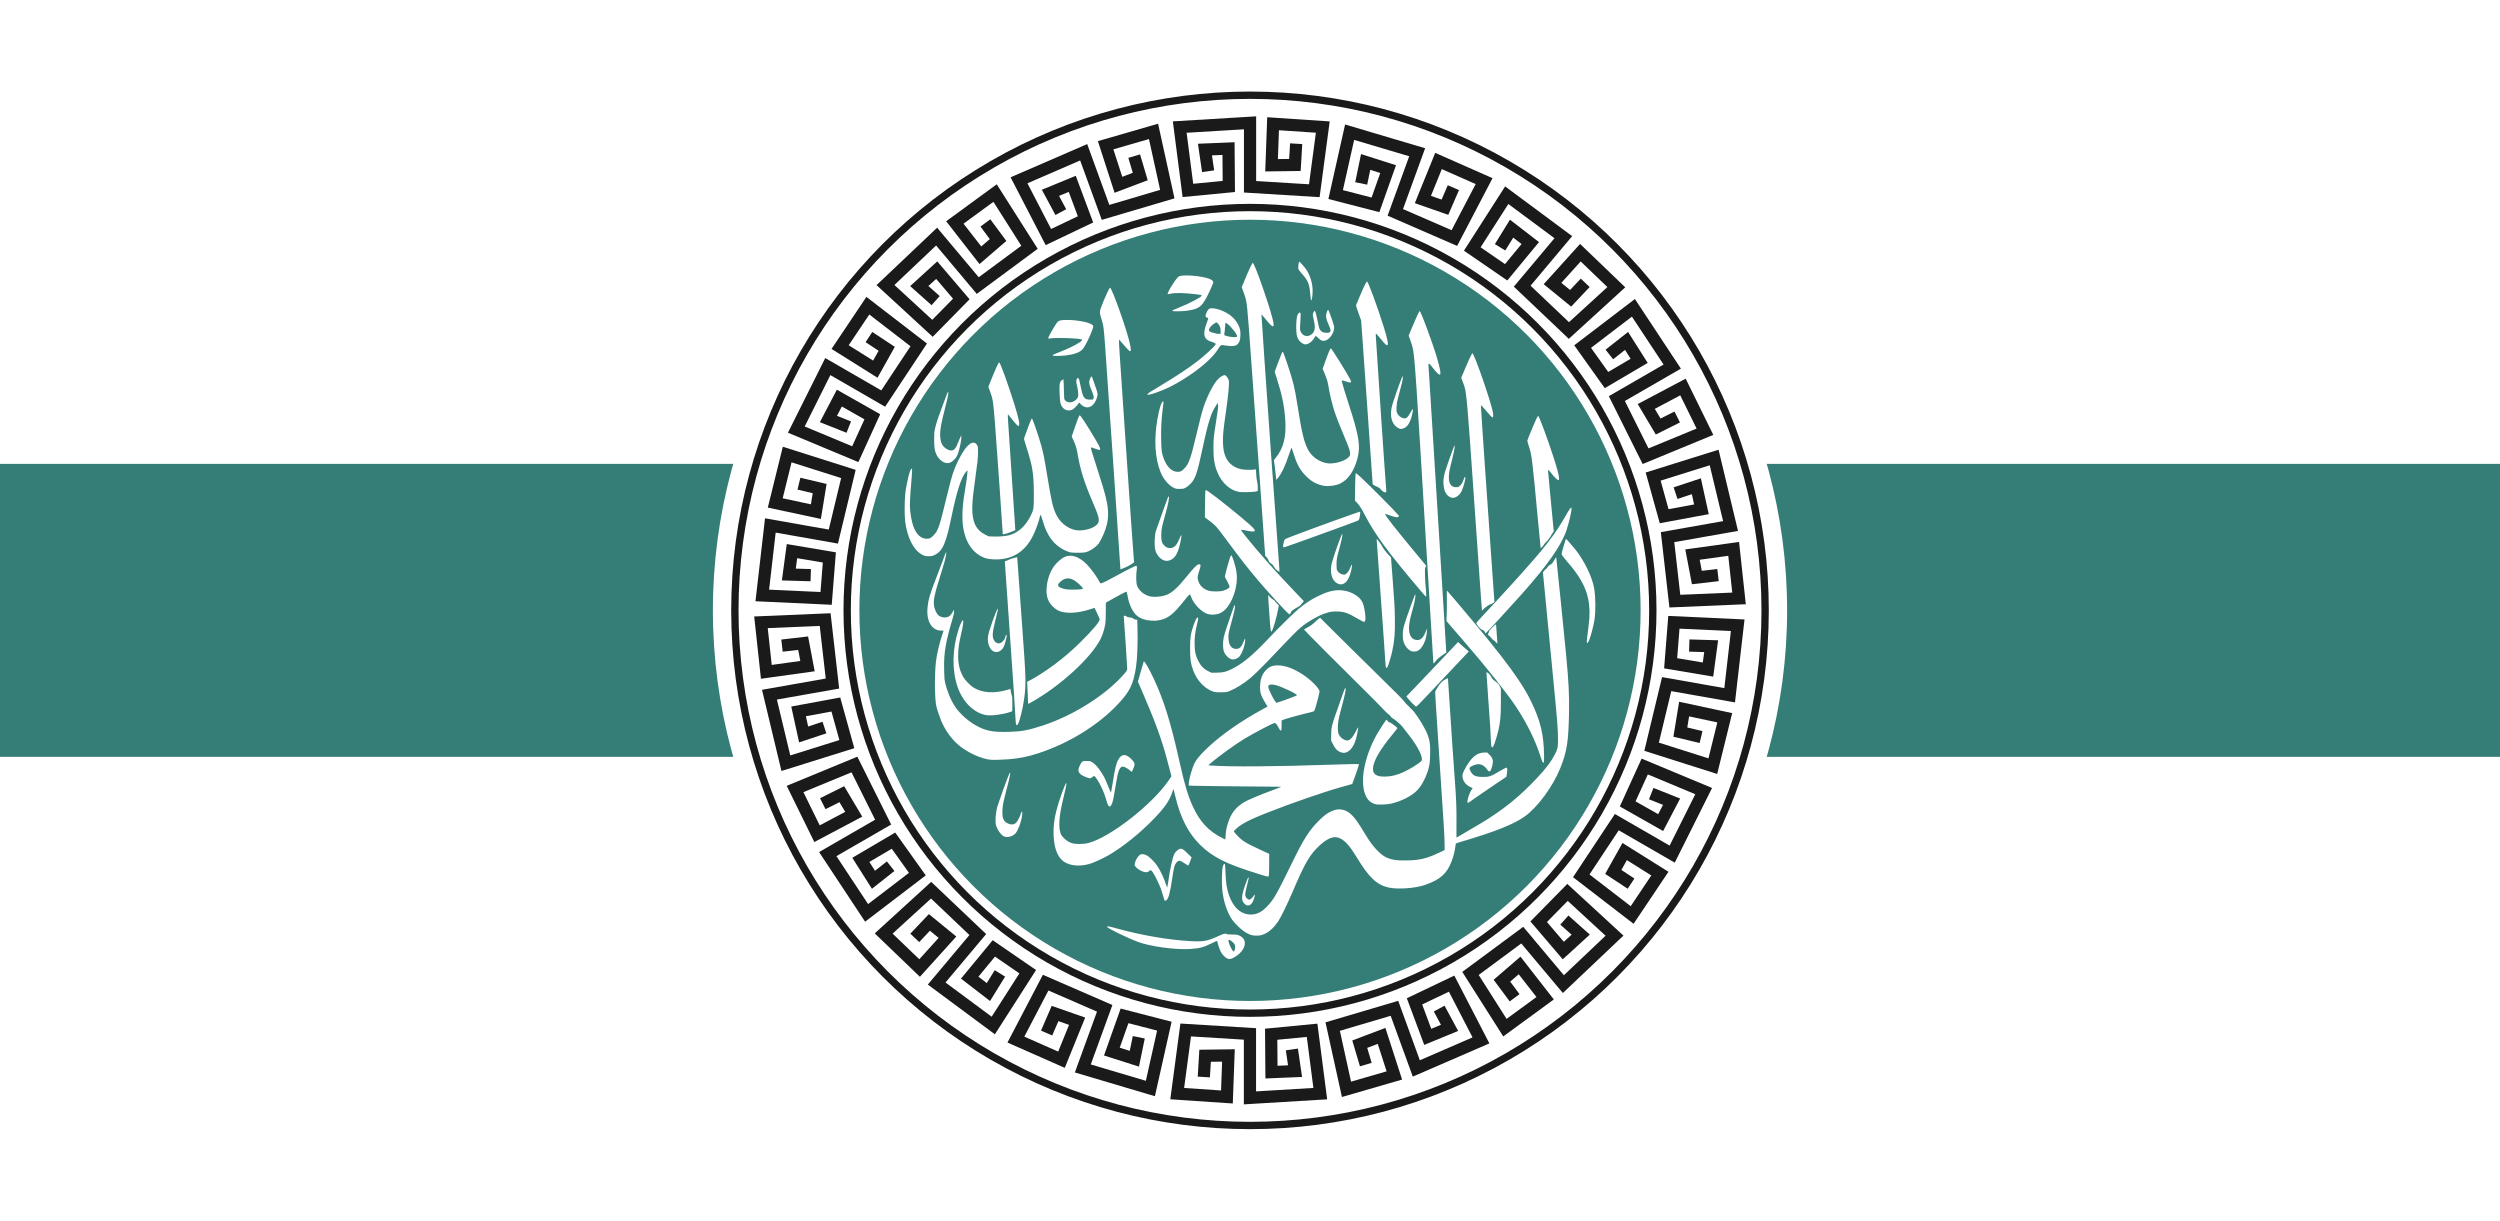
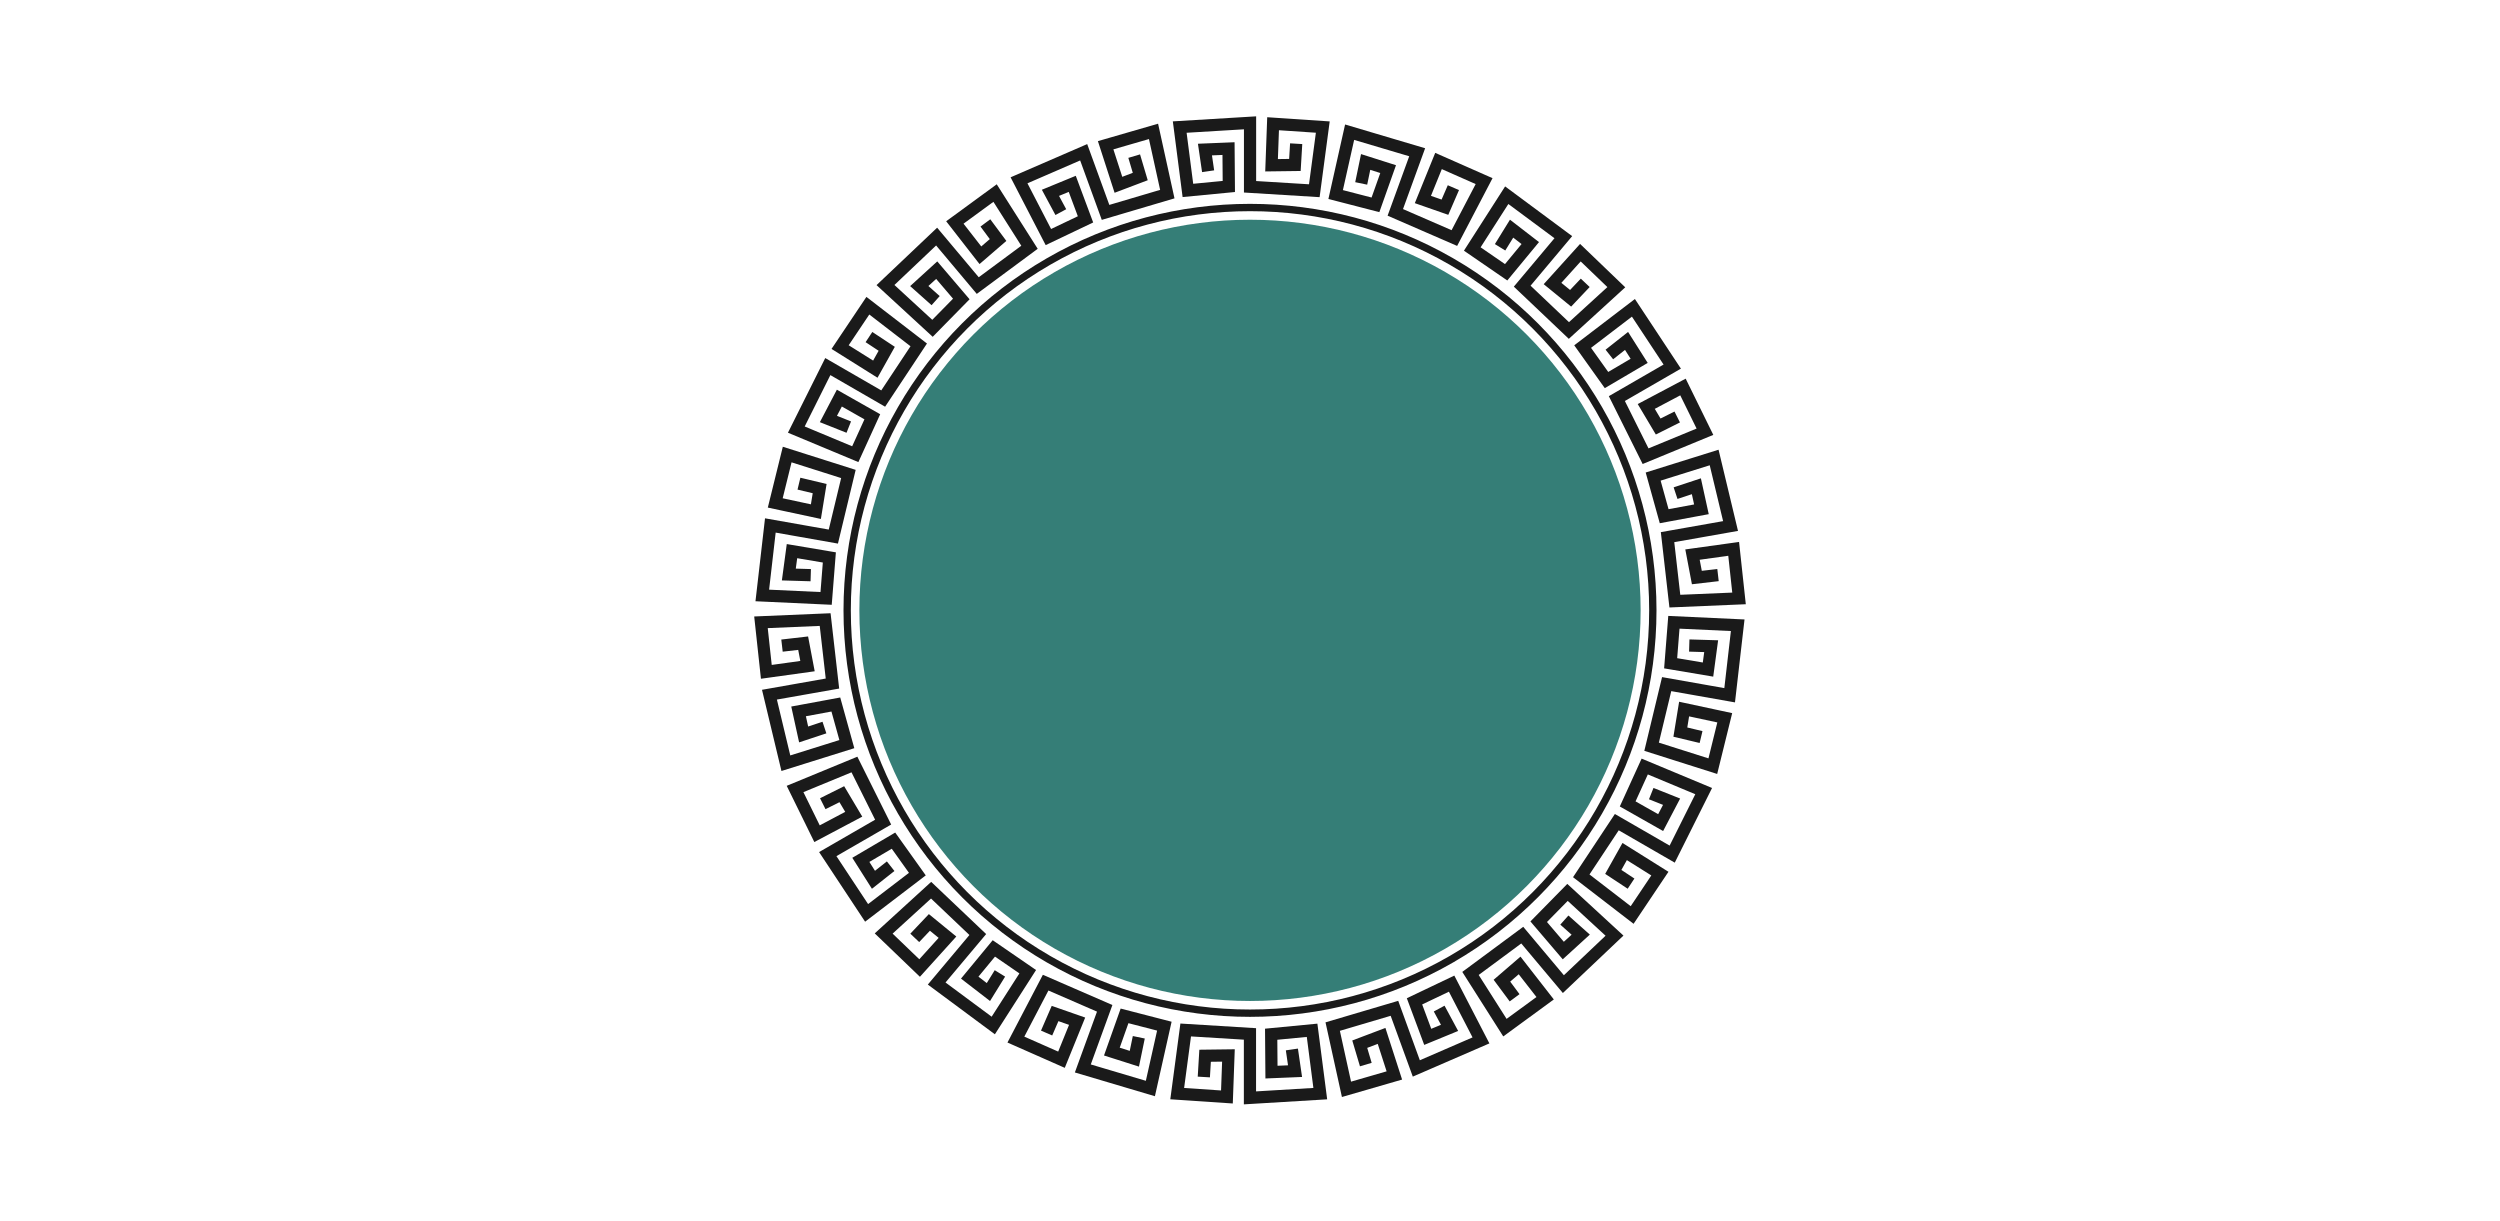
<svg xmlns="http://www.w3.org/2000/svg" xmlns:ns1="http://sodipodi.sourceforge.net/DTD/sodipodi-0.dtd" xmlns:ns2="http://www.inkscape.org/namespaces/inkscape" xmlns:xlink="http://www.w3.org/1999/xlink" width="452.548" height="220.971" version="1.1" id="svg51" ns1:docname="2Flag_of_Hayat_Tahrir_al-Sham (1).svg" xml:space="preserve" ns2:version="1.2.1 (9c6d41e410, 2022-07-14)" viewBox="0 0 1024.0 500.0">
  <defs id="defs55" />
  <ns1:namedview id="namedview53" pagecolor="#ffffff" bordercolor="#000000" borderopacity="0.25" ns2:showpageshadow="2" ns2:pageopacity="0.0" ns2:pagecheckerboard="0" ns2:deskcolor="#d1d1d1" showgrid="false" ns2:zoom="1.1816406" ns2:cx="415.10083" ns2:cy="174.33388" ns2:window-width="1920" ns2:window-height="1009" ns2:window-x="-8" ns2:window-y="-8" ns2:window-maximized="1" ns2:current-layer="svg51" />
  <rect x="0" y="0" width="1024" height="500" fill="#fff" id="rect2" />
-   <rect x="0" y="190" width="1024" height="120" fill="#357e77" id="rect4" />
-   <circle cx="512" cy="250" r="220" fill="#fff" id="circle6" />
  <circle cx="512" cy="250" r="160" fill="#357e77" id="circle8" />
  <circle cx="512" cy="250" r="165" fill="none" stroke="#1a1a1a" stroke-width="3" id="circle12" />
-   <circle cx="512" cy="250" r="211" fill="none" stroke="#1a1a1a" stroke-width="3" id="circle14" />
  <path id="key" stroke="#1a1a1a" stroke-width="5" stroke-linecap="square" fill="none" d="m 494.484,67.665 -0.935,-6.407 9.655,-0.397 0.124,15.519 -16.761,1.614 -3.352,-25.949 28.804,-1.738 0,26.197 26.321,1.614 3.476,-26.073 -20.362,-1.366 -0.621,17.009 9.56,-0.124 0.372,-6.208" />
  <use xlink:href="#key" transform="matrix(0.94,-0.342,0.342,0.94,-54.628,190.191)" id="use17" />
  <use xlink:href="#key" transform="matrix(0.766,-0.643,0.643,0.766,-40.912,387.596)" id="use19" />
  <use xlink:href="#key" transform="matrix(0.5,-0.866,0.866,0.5,39.494,568.405)" id="use21" />
  <use xlink:href="#key" transform="matrix(0.174,-0.985,0.985,0.174,176.89,710.81)" id="use23" />
  <use xlink:href="#key" transform="matrix(-0.174,-0.985,0.985,-0.174,354.706,797.634)" id="use25" />
  <use xlink:href="#key" transform="matrix(-0.5,-0.866,0.866,-0.5,551.494,818.405)" id="use27" />
  <use xlink:href="#key" transform="matrix(-0.766,-0.643,0.643,-0.766,743.518,770.618)" id="use29" />
  <use xlink:href="#key" transform="matrix(-0.94,-0.342,0.342,-0.94,907.618,660.037)" id="use31" />
  <use xlink:href="#key" transform="matrix(-1,0,0,-1,1024,500)" id="use33" />
  <use xlink:href="#key" transform="matrix(-0.94,0.342,-0.342,-0.94,1078.628,309.809)" id="use35" />
  <use xlink:href="#key" transform="matrix(-0.766,0.643,-0.643,-0.766,1064.912,112.404)" id="use37" />
  <use xlink:href="#key" transform="matrix(-0.5,0.866,-0.866,-0.5,984.506,-68.405)" id="use39" />
  <use xlink:href="#key" transform="matrix(-0.174,0.985,-0.985,-0.174,847.11,-210.81)" id="use41" />
  <use xlink:href="#key" transform="matrix(0.174,0.985,-0.985,0.174,669.294,-297.634)" id="use43" />
  <use xlink:href="#key" transform="matrix(0.5,0.866,-0.866,0.5,472.506,-318.405)" id="use45" />
  <use xlink:href="#key" transform="matrix(0.766,0.643,-0.643,0.766,280.482,-270.618)" id="use47" />
  <use xlink:href="#key" transform="matrix(0.94,0.342,-0.342,0.94,116.382,-160.037)" id="use49" />
-   <path style="fill:#ffffff;stroke-width:0.147" d="m 502.607,392.558 c -0.869,-0.395 -1.982,-1.579 -2.614,-2.782 -0.302,-0.575 -0.744,-1.787 -0.982,-2.695 -0.238,-0.907 -0.46,-1.677 -0.493,-1.71 -0.033,-0.033 -1.129,0.465 -2.435,1.106 -3.25,1.595 -4.675,1.965 -8.588,2.228 -5.896,0.396 -16.302,-1.012 -21.322,-2.885 -4.654,-1.737 -12.715,-5.671 -12.715,-6.205 0,-0.331 0.869,-0.188 3.773,0.62 10.148,2.825 21.094,4.724 30.212,5.242 5.392,0.306 7.001,0.026 11.458,-1.993 2.499,-1.132 2.876,-1.231 3.531,-0.922 0.353,0.166 0.953,0.224 2.25,0.219 1.328,-0.006 1.953,0.057 2.506,0.252 1.839,0.648 2.82,1.948 2.7,3.577 -0.158,2.147 -2.229,4.564 -5.028,5.867 -0.918,0.427 -1.449,0.446 -2.253,0.081 z m 3.122,-3.415 c 0.223,-0.616 0.255,-1.611 0.069,-2.103 -0.337,-0.886 -2.194,-2.397 -2.531,-2.059 -0.507,0.507 1.487,4.933 2.126,4.72 0.085,-0.028 0.236,-0.279 0.337,-0.558 z m 6.986,-6.101 c -1.071,-0.301 -1.706,-0.612 -3.064,-1.497 -1.46,-0.951 -3.89,-3.31 -4.944,-4.799 -2.059,-2.908 -3.611,-7.617 -4.079,-12.378 -0.239,-2.428 -0.121,-8.095 0.195,-9.335 0.225,-0.886 0.622,-1.387 0.888,-1.121 0.077,0.077 0.194,1.676 0.26,3.553 0.143,4.076 0.486,6.367 1.338,8.947 1.747,5.29 5.008,8.217 9.112,8.177 2.4,-0.023 4.379,-1.011 6.524,-3.256 2.875,-3.009 3.757,-4.561 10.904,-19.182 4.181,-8.553 6.55,-12.215 10.349,-15.996 1.976,-1.966 3.31,-2.993 4.874,-3.749 1.864,-0.901 3.452,-1.109 5.131,-0.672 2.716,0.707 4.701,2.81 8.211,8.698 2.601,4.363 4.144,6.434 6.399,8.59 2.072,1.981 4.048,2.896 7.072,3.275 1.731,0.217 5.925,0.182 8.059,-0.068 3.333,-0.39 5.633,-1.115 9.756,-3.077 l 2.027,-0.964 v -1.593 c 0,-3.255 -0.344,-9.222 -1.4,-24.368 -0.589,-8.441 -1.194,-17.681 -2.197,-33.535 -0.337,-5.332 -0.339,-5.462 -0.07,-5.823 0.151,-0.203 0.45,-0.7 0.664,-1.106 0.827,-1.568 2.079,-2.9 3.299,-3.509 l 1.014,-0.506 0.08,0.754 c 0.043,0.415 0.382,5.497 0.751,11.294 0.726,11.383 1.478,22.41 2.057,30.145 0.56,7.483 0.705,11.443 0.642,17.567 -0.032,3.095 -0.023,5.607 0.02,5.583 1.798,-1.014 8.957,-5.223 10.618,-6.244 9.025,-5.547 15.429,-10.758 22.397,-18.223 3.82,-4.092 5.77,-6.675 7.305,-9.677 1.13,-2.21 1.254,-2.788 1.254,-5.881 0,-4.621 -0.172,-6.735 -2.508,-30.738 -0.971,-9.972 -2.192,-22.57 -2.715,-27.995 l -0.951,-9.864 0.457,-0.636 c 0.251,-0.35 0.574,-0.673 0.717,-0.719 0.143,-0.045 0.467,-0.404 0.719,-0.798 0.263,-0.409 0.648,-0.793 0.902,-0.898 0.782,-0.324 1.147,-0.721 1.859,-2.029 0.681,-1.249 0.701,-1.27 0.811,-0.84 0.103,0.402 3.131,30.236 4.018,39.578 1.063,11.2 1.331,16.481 1.203,23.674 -0.213,11.984 -0.846,16.018 -3.579,22.822 -3.021,7.519 -9.369,16.134 -14.618,19.837 -4.574,3.227 -12.427,6.335 -26.297,10.406 -1.836,0.539 -1.879,0.561 -1.945,1.006 -0.037,0.25 -0.141,0.985 -0.231,1.634 -0.199,1.435 -0.766,3.543 -1.412,5.251 -1.93,5.099 -4.606,7.484 -10.882,9.698 -3.975,1.402 -11.242,1.915 -14.999,1.06 -4.839,-1.102 -8.016,-4.141 -13.101,-12.532 -2.898,-4.782 -4.996,-7.03 -7.324,-7.849 -2.209,-0.777 -4.831,0.354 -8.157,3.519 -3.71,3.531 -5.671,6.929 -10.47,18.142 -2.431,5.681 -4.9,10.752 -6.188,12.709 -1.294,1.966 -3.259,3.886 -4.782,4.67 -0.649,0.334 -1.54,0.714 -1.98,0.843 -0.954,0.28 -3.032,0.292 -3.99,0.022 z m -2.792,-12.694 c -1.549,-1.399 -1.557,-2.999 -0.037,-7.435 0.802,-2.342 1.26,-3.432 1.469,-3.502 0.223,-0.074 0.156,0.335 -0.442,2.691 -0.958,3.779 -1.037,4.518 -0.58,5.383 0.149,0.282 0.51,0.644 0.8,0.804 0.503,0.276 0.554,0.278 1.045,0.044 0.31,-0.148 0.769,-0.605 1.151,-1.145 0.349,-0.495 0.657,-0.832 0.684,-0.75 0.091,0.273 -0.573,2.436 -0.941,3.067 -0.851,1.456 -2.099,1.791 -3.148,0.843 z m -32.93,-1.502 c -0.036,-0.061 -0.277,-0.871 -0.534,-1.801 -0.257,-0.93 -0.702,-2.323 -0.989,-3.096 -0.72,-1.942 -2.546,-5.653 -3.286,-6.675 -0.63,-0.871 -0.992,-1.038 -1.342,-0.617 -0.395,0.476 -1.023,0.681 -1.771,0.579 -1.507,-0.207 -3.783,-1.651 -4.208,-2.671 -0.176,-0.422 -0.165,-0.593 0.099,-1.445 0.376,-1.218 1.387,-2.726 2.063,-3.075 0.64,-0.332 1.508,-0.232 2.647,0.305 1.041,0.491 3.364,2.79 4.351,4.307 1.424,2.188 2.697,4.921 3.607,7.739 0.183,0.568 0.378,1.082 0.433,1.143 0.055,0.061 0.281,-1.172 0.503,-2.741 0.673,-4.77 1.706,-9.479 2.403,-10.958 0.394,-0.835 1.532,-1.909 2.251,-2.124 0.87,-0.261 1.3,-0.014 3.238,1.859 l 1.615,1.561 -0.41,1.214 c -0.461,1.363 -0.839,2.161 -1.024,2.161 -0.069,0 -0.769,-0.431 -1.557,-0.958 -1.833,-1.225 -2.263,-1.268 -3.146,-0.309 -0.817,0.887 -1.091,1.865 -1.729,6.17 -0.931,6.29 -1.564,8.686 -2.459,9.312 -0.356,0.25 -0.649,0.296 -0.755,0.12 z m 38.965,-10.722 c -7.679,-2.4 -11.988,-4 -15.331,-5.689 -3.792,-1.917 -6.513,-3.843 -9.141,-6.472 -4.794,-4.794 -7.94,-10.931 -10.014,-19.534 -0.332,-1.378 -0.656,-2.705 -0.72,-2.948 -0.106,-0.406 -0.156,-0.32 -0.604,1.032 -1.169,3.529 -3.026,6.206 -7.583,10.931 -5.597,5.804 -12.633,11.461 -18.445,14.829 -1.975,1.145 -5.66,2.867 -7.297,3.409 -3.531,1.171 -7.348,1.115 -9.991,-0.148 -3.31,-1.582 -5.017,-5.288 -5.287,-11.48 -0.139,-3.175 0.222,-6.351 1.135,-10.003 0.983,-3.93 3.636,-11.298 4.069,-11.298 0.212,0 -0.132,1.837 -1.04,5.552 -1.119,4.579 -1.491,6.615 -1.731,9.487 -0.199,2.373 -0.036,4.302 0.477,5.675 0.527,1.408 2.643,3.243 4.421,3.834 1.625,0.54 4.838,0.533 6.954,-0.013 8.858,-2.288 26.27,-15.882 32.89,-25.678 l 1.106,-1.636 -0.809,-3.143 c -1.419,-5.51 -2.114,-7.908 -3.517,-12.135 -1.719,-5.179 -3.312,-9.268 -6.716,-17.243 l -2.685,-6.29 1.14,-4.006 c 0.627,-2.203 1.184,-4.086 1.236,-4.184 0.231,-0.429 1.868,2.315 3.802,6.369 4.336,9.09 7.229,18.339 10.876,34.764 1.996,8.988 3.398,13.713 5.354,18.033 2.899,6.406 6.513,10.296 12.209,13.142 l 1.194,0.597 0.092,-1.598 c 0.111,-1.942 0.403,-3.431 1.059,-5.408 1.25,-3.763 3.001,-6.049 6.222,-8.123 1.506,-0.97 6.269,-2.992 12.056,-5.119 1.703,-0.626 3.195,-1.196 3.317,-1.266 0.136,-0.079 -0.375,-0.132 -1.327,-0.137 -12.766,-0.076 -33.476,-0.305 -34.751,-0.384 l -1.658,-0.103 v -0.752 c 0,-1.561 1.347,-6.329 2.361,-8.374 0.715,-1.443 1.932,-2.958 4.187,-5.21 5.793,-5.788 14.52,-11.962 24.506,-17.336 l 1.205,-0.649 -1.087,-1.809 c -1.709,-2.844 -2.089,-4.2 -1.944,-6.942 0.139,-2.633 0.857,-4.533 2.298,-6.09 1.396,-1.508 2.686,-2.039 4.955,-2.04 2.967,0 6.473,1.285 10.245,3.757 3.256,2.134 6.541,5.417 6.847,6.842 0.082,0.381 -1.541,6.553 -2.03,7.726 -0.243,0.581 0.046,0.482 -4.816,1.648 -2.612,0.626 -7.211,1.956 -8.218,2.377 l -0.479,0.2 v 1.838 c 0,1.011 -0.04,1.943 -0.09,2.071 -0.188,0.489 -0.539,0.214 -1.113,-0.872 -0.75,-1.418 -1.213,-1.99 -1.613,-1.99 -0.667,0 -7.922,3.775 -12.367,6.434 -3.415,2.043 -10.445,7.101 -13.518,9.727 l -1.357,1.159 1.21,0.098 c 7.129,0.575 26.455,0.447 48.601,-0.324 9.482,-0.33 11.94,-0.359 11.94,-0.14 0,0.245 -0.97,3.145 -1.898,5.672 l -0.866,2.359 -0.866,0.245 c -0.476,0.135 -2.293,0.646 -4.036,1.137 -7.099,2 -20.186,6.541 -29.998,10.409 -5.55,2.188 -8.401,3.526 -10.754,5.047 -1.024,0.662 -2.882,2.325 -2.882,2.58 0,0.074 0.547,0.732 1.216,1.462 2.207,2.408 3.602,3.274 10.061,6.245 l 3.243,1.492 -0.011,4.118 c -0.013,4.695 -0.069,5.226 -0.548,5.217 -0.179,-0.003 -1.685,-0.431 -3.347,-0.951 z m 9.581,-71.13 c 3.164,-1.103 5.572,-2.04 5.676,-2.208 0.289,-0.468 -6.309,-3.61 -8.826,-4.204 -1.831,-0.432 -2.894,-0.19 -2.894,0.657 0,0.604 0.338,1.479 1.341,3.474 0.879,1.748 1.789,3.169 2.029,3.169 0.069,0 1.271,-0.4 2.673,-0.888 z m -114.167,55.662 c -1.217,-0.444 -2.901,-2.726 -3.386,-4.588 -0.441,-1.693 -0.217,-4.971 0.525,-7.677 0.169,-0.616 1.166,-3.517 2.215,-6.448 1.789,-4.995 2.786,-7.465 3.014,-7.465 0.053,0 0.051,0.381 -0.01,0.848 -0.092,0.757 -0.445,2.21 -2.212,9.102 -0.764,2.981 -1.001,4.674 -0.934,6.666 0.051,1.517 0.107,1.829 0.443,2.473 0.451,0.864 0.842,1.249 1.713,1.687 1.367,0.686 2.755,0.539 3.559,-0.377 0.566,-0.644 1.525,-2.536 1.846,-3.641 0.423,-1.455 0.749,-0.876 0.503,0.893 -0.366,2.628 -1.619,5.98 -2.697,7.215 -1.051,1.204 -3.197,1.817 -4.585,1.311 z m 42.542,-12.774 c -0.152,-0.249 -0.456,-1.095 -0.677,-1.879 -0.598,-2.127 -1.324,-4.005 -2.377,-6.143 -0.927,-1.883 -2.216,-3.839 -2.637,-4 -0.122,-0.047 -0.485,0.151 -0.844,0.46 -0.743,0.639 -0.956,0.634 -2.685,-0.058 -2.979,-1.193 -3.569,-2.365 -2.39,-4.75 0.848,-1.716 1.008,-1.823 2.725,-1.823 1.301,0 1.493,0.038 2.206,0.433 1.489,0.825 3.487,3.267 5.02,6.135 0.322,0.603 1.068,2.32 1.657,3.815 0.813,2.063 1.099,2.649 1.186,2.432 0.064,-0.157 0.352,-1.811 0.641,-3.676 0.919,-5.925 1.452,-8.148 2.333,-9.721 1.334,-2.384 3.05,-2.458 5.282,-0.226 1.629,1.629 1.701,2.139 0.631,4.476 l -0.377,0.824 -0.881,-0.713 c -0.998,-0.807 -1.963,-1.329 -2.671,-1.444 -1.002,-0.163 -1.712,0.895 -2.305,3.431 -0.173,0.74 -0.581,3.026 -0.906,5.081 -0.618,3.901 -1.011,5.79 -1.4,6.72 -0.481,1.152 -1.066,1.391 -1.531,0.625 z m 109.399,-0.502 c -2.142,-0.603 -3.488,-2.01 -4.305,-4.499 -1.929,-5.873 0.106,-15.565 5.123,-24.396 0.368,-0.649 1.364,-2.241 2.213,-3.538 1.365,-2.088 1.562,-2.326 1.707,-2.072 0.314,0.547 0.793,0.943 1.312,1.087 0.467,0.129 2.905,1.949 3.028,2.26 0.027,0.068 -0.742,1.07 -1.708,2.225 -5.41,6.472 -8.286,11.463 -8.316,14.432 -0.023,2.264 1.39,3.221 4.758,3.221 2.555,0 5.095,-0.606 7.77,-1.854 2.612,-1.219 5.987,-3.281 7.034,-4.297 0.526,-0.511 0.544,-0.562 0.467,-1.308 -0.221,-2.143 -2.548,-6.174 -6.107,-10.577 -0.711,-0.88 -1.543,-1.956 -1.848,-2.39 -0.594,-0.845 -3.08,-2.992 -3.956,-3.417 -0.3,-0.146 -0.717,-0.544 -0.958,-0.916 -0.235,-0.362 -0.57,-0.694 -0.745,-0.737 -0.175,-0.043 -1.279,-1.107 -2.453,-2.363 -1.174,-1.257 -3.883,-4.008 -6.02,-6.114 -10.18,-10.032 -26.213,-26.109 -26.172,-26.241 0.025,-0.082 0.729,-0.513 1.564,-0.959 1.142,-0.611 1.839,-1.117 2.821,-2.052 0.717,-0.683 1.508,-1.37 1.758,-1.528 l 0.453,-0.287 9.545,9.488 c 5.25,5.219 12.78,12.639 16.735,16.49 4.716,4.593 7.491,7.408 8.064,8.181 0.481,0.649 1.101,1.345 1.377,1.548 0.277,0.203 0.642,0.571 0.812,0.819 0.17,0.248 0.558,0.64 0.862,0.873 1.133,0.864 4.071,5.205 5.634,8.321 1.801,3.592 2.188,5.679 2.013,10.846 -0.107,3.152 -0.286,4.258 -1.056,6.528 -1.092,3.219 -2.653,5.964 -4.387,7.715 -2.211,2.233 -6.427,4.357 -10.529,5.304 -1.74,0.402 -5.384,0.519 -6.488,0.208 z m 37.796,-0.733 c -0.266,-0.694 0.682,-3.695 1.594,-5.046 l 0.516,-0.765 -1.09,-0.524 c -1.862,-0.896 -3.094,-2.656 -3.102,-4.432 0,-0.737 0.097,-1.094 0.598,-2.137 1.403,-2.919 3.337,-5.467 4.924,-6.485 1.019,-0.654 2.326,-1.032 3.563,-1.032 h 1.03 l 0.869,0.829 c 1.488,1.419 1.77,2.534 1.195,4.724 -0.647,2.463 -1.154,2.77 -2.153,1.302 -1.055,-1.55 -2.732,-2.337 -4.254,-1.996 -0.823,0.184 -2.278,0.813 -2.64,1.141 -0.364,0.329 -0.331,0.656 0.165,1.634 0.893,1.759 1.901,2.281 4.565,2.365 2.871,0.09 3.762,-0.18 6.945,-2.11 1.641,-0.995 3.012,-1.697 3.315,-1.697 0.275,0 0.287,1.31 0.025,2.801 l -0.168,0.958 -5.473,3.685 c -3.01,2.027 -6.112,4.15 -6.894,4.717 -2.278,1.655 -3.195,2.285 -3.326,2.285 -0.068,0 -0.159,-0.097 -0.204,-0.215 z m 30.835,-16.331 c -0.126,-0.102 -0.544,-1.18 -0.929,-2.396 -2.083,-6.59 -5.57,-13.684 -10.053,-20.446 -3.699,-5.581 -12.175,-16.241 -21.072,-26.503 -0.668,-0.77 -2.616,-3.026 -4.33,-5.012 l -3.115,-3.611 0.119,-2.285 c 0.066,-1.257 0.099,-4.059 0.074,-6.228 -0.025,-2.169 -0.012,-3.943 0.03,-3.943 0.089,0 5.785,6.711 10.572,12.456 9.415,11.299 15.002,18.49 18.757,24.138 2.321,3.492 3.715,5.876 5.104,8.734 3.894,8.01 5.249,13.67 5.352,22.361 0.032,2.687 -0.046,3.108 -0.509,2.736 z M 405.55,311.176 c -3.457,-0.362 -8.721,-2.693 -12.161,-5.386 -3.344,-2.617 -6.052,-6.254 -7.893,-10.598 -0.624,-1.473 -1.72,-4.733 -1.967,-5.851 -0.691,-3.13 -0.782,-12.797 -0.172,-18.29 0.339,-3.051 1.447,-7.743 2.712,-11.477 l 0.426,-1.259 -0.975,-0.009 c -3.854,-0.035 -6.138,-3.866 -5.612,-9.417 0.312,-3.294 1.038,-5.757 3.645,-12.378 0.894,-2.27 2.034,-5.273 2.533,-6.673 1.05,-2.945 1.301,-3.571 1.429,-3.571 0.213,0 -0.124,1.985 -0.675,3.98 -0.325,1.176 -1.191,4.028 -1.925,6.339 -2.144,6.753 -2.652,9.238 -2.349,11.481 0.158,1.171 0.753,2.662 1.4,3.51 0.823,1.079 2.409,1.579 3.886,1.225 0.987,-0.237 1.492,-0.677 2.258,-1.97 l 0.624,-1.054 0.048,0.515 c 0.07,0.735 -0.185,1.888 -0.949,4.303 -0.893,2.823 -2.056,7.532 -2.488,10.069 -0.55,3.236 -0.714,5.834 -0.625,9.911 0.07,3.2 0.125,3.843 0.447,5.208 0.87,3.689 2.463,7.401 4.297,10.014 1.931,2.752 5.079,5.546 8.259,7.328 4.044,2.267 6.791,2.813 13.34,2.648 5.268,-0.132 8.087,-0.65 13.93,-2.557 12.813,-4.183 26.289,-12.752 33.663,-21.404 0.975,-1.144 1.052,-1.284 1.052,-1.916 -1e-4,-0.939 -1.247,-19.728 -1.398,-21.062 -0.071,-0.62 -0.067,-0.626 0.396,-0.626 0.277,0 0.606,0.131 0.81,0.322 0.255,0.24 0.578,0.338 1.262,0.385 0.615,0.042 1.017,0.151 1.214,0.331 0.358,0.326 1.004,0.583 1.467,0.583 h 0.342 l 0.109,3.354 c 0.181,5.535 -0.098,12.919 -0.605,16.082 -1.139,7.092 -2.439,9.798 -7.168,14.911 -8.062,8.717 -20.265,16.277 -32.915,20.388 -4.308,1.4 -7.772,2.092 -12.235,2.444 -2.827,0.223 -6.186,0.298 -7.444,0.166 z m 143.201,-3.225 c -1.153,-0.546 -1.957,-1.464 -2.841,-3.246 l -0.691,-1.394 0.019,-2.002 c 0.032,-3.466 0.266,-4.449 2.558,-10.773 0.749,-2.067 1.612,-4.524 1.918,-5.459 0.681,-2.084 1.169,-3.239 1.368,-3.239 0.418,0 -0.202,2.953 -2.028,9.655 -0.839,3.079 -1.145,5.051 -1.077,6.928 0.046,1.286 0.13,1.781 0.401,2.394 0.529,1.196 1.844,2.229 3.148,2.474 1.185,0.222 2.469,-1.022 3.792,-3.673 0.446,-0.894 0.885,-1.647 0.975,-1.674 0.181,-0.053 -0.477,3.309 -0.988,5.049 -0.468,1.592 -1.286,3.128 -2.116,3.974 -1.433,1.46 -2.792,1.762 -4.436,0.984 z m 62.151,-2.189 c -0.12,-0.263 -0.233,-1.633 -0.314,-3.801 -0.15,-4.012 -0.101,-3.248 -1.035,-16.059 -0.407,-5.59 -0.721,-10.29 -0.697,-10.444 0.038,-0.246 0.136,-0.208 0.783,0.309 0.52,0.415 0.869,0.862 1.176,1.502 0.379,0.793 0.602,1.033 1.708,1.846 1.136,0.834 1.324,1.042 1.755,1.934 l 0.482,1 0.01,5.166 c 0.01,6.901 -0.381,10.061 -1.849,14.957 -1.103,3.678 -1.585,4.538 -2.017,3.592 z m -194.636,-8.85 c -0.176,-0.314 -0.259,-1.216 -0.471,-5.127 -0.25,-4.622 -0.672,-10.966 -1.475,-22.181 -0.958,-13.373 -2.727,-38.905 -2.727,-39.353 0,-0.357 0.062,-0.447 0.314,-0.447 0.173,0 0.653,-0.193 1.069,-0.429 0.415,-0.236 1.403,-0.592 2.194,-0.791 l 1.439,-0.361 0.062,0.312 c 0.034,0.172 0.301,3.828 0.592,8.124 0.292,4.297 0.924,13.158 1.406,19.692 1.596,21.65 1.659,24.035 0.797,30.058 -0.551,3.85 -1.71,8.629 -2.439,10.061 -0.259,0.508 -0.611,0.712 -0.762,0.442 z m -12.4,-4.015 c -5,-0.91 -9.534,-5.395 -11.627,-11.5 -2.381,-6.948 -2.224,-15.598 0.431,-23.723 0.62,-1.895 1.487,-3.735 1.723,-3.652 0.327,0.115 0.123,1.94 -0.549,4.916 -1.033,4.569 -1.289,6.219 -1.374,8.828 -0.123,3.783 0.518,6.755 2.036,9.452 0.779,1.383 3.015,3.7 4.295,4.451 3.733,2.189 8.371,2.472 13.967,0.85 l 1.149,-0.333 0.096,0.813 c 0.052,0.447 0.228,1.248 0.389,1.779 0.257,0.845 0.288,1.318 0.253,3.766 l -0.04,2.8 -1.253,0.411 c -2.942,0.965 -7.469,1.508 -9.497,1.139 z m 175.994,-3.571 c -0.51,-0.285 -3.021,-2.918 -3.544,-3.716 l -0.247,-0.376 3.16,-3.282 c 1.738,-1.805 6.165,-6.466 9.838,-10.357 3.673,-3.892 7.018,-7.423 7.433,-7.848 l 0.754,-0.772 1.105,1.046 c 0.608,0.575 1.437,1.296 1.843,1.602 0.405,0.306 0.881,0.713 1.056,0.905 l 0.319,0.35 -9.871,10.466 c -12.12,12.851 -11.47,12.194 -11.847,11.983 z m -158.882,-4.502 c -0.05,-1.926 -0.134,-3.965 -0.185,-4.533 l -0.094,-1.032 0.717,-0.347 c 2.454,-1.187 7.207,-4.245 10.776,-6.933 3.792,-2.857 6.843,-5.489 10.265,-8.857 5.221,-5.139 8.165,-8.675 7.961,-9.561 -0.049,-0.216 -0.54,-1.333 -1.09,-2.481 l -0.999,-2.088 -1.809,0.579 c -5.435,1.741 -10.46,1.889 -13.316,0.393 -1.266,-0.663 -3.01,-2.432 -3.6,-3.65 -0.708,-1.461 -0.958,-2.643 -0.954,-4.496 0.01,-3.327 1.129,-7.068 2.892,-9.655 0.982,-1.441 2.98,-3.272 4.308,-3.947 2.747,-1.397 6.14,-0.306 9.371,3.014 1.641,1.687 4.106,5.089 5.093,7.03 0.338,0.665 0.396,0.71 0.805,0.628 0.652,-0.13 2.718,-1.164 6.687,-3.345 4.554,-2.502 7.361,-3.886 7.655,-3.773 0.271,0.104 0.295,0.739 0.081,2.162 -0.225,1.496 -0.185,4.513 0.074,5.498 0.593,2.259 2.756,4.202 5.383,4.833 1.906,0.458 5.228,0.115 7.159,-0.739 2.175,-0.962 4.467,-3.107 7.974,-7.462 2.436,-3.025 4.059,-4.712 4.685,-4.869 1.073,-0.269 1.165,0.213 0.46,2.395 -0.76,2.35 -0.852,2.96 -0.594,3.949 0.613,2.352 2.244,3.893 4.786,4.52 1.062,0.262 4.112,0.26 5.159,-0.004 1.132,-0.285 2.287,-0.814 2.718,-1.245 0.312,-0.312 0.345,-0.431 0.231,-0.831 -0.117,-0.409 -1.297,-2.728 -1.786,-3.512 -0.146,-0.233 -0.029,-0.831 0.667,-3.435 0.978,-3.653 1.567,-5.473 1.797,-5.544 0.497,-0.155 1.968,4.631 2.279,7.414 0.692,6.193 -2.6,14.295 -6.56,16.148 -1.842,0.862 -4.315,0.951 -5.928,0.213 -2.543,-1.163 -5.333,-4.253 -6.163,-6.825 -0.137,-0.425 -0.304,-0.806 -0.372,-0.848 -0.291,-0.18 -0.717,0.248 -2.607,2.615 -4.324,5.416 -6.445,7.089 -9.893,7.803 -1.153,0.239 -1.776,0.281 -3.201,0.219 -2.527,-0.111 -4.396,-0.708 -5.942,-1.895 -1.766,-1.357 -3.364,-4.546 -3.918,-7.819 -0.241,-1.421 -0.451,-2.177 -0.605,-2.177 -0.187,0 -3.44,1.717 -5.823,3.073 l -2.579,1.468 -0.01,3.737 c -0.01,2.878 -0.07,4.092 -0.273,5.284 -0.337,1.981 -1.085,4.304 -1.902,5.903 -3.987,7.814 -16.748,19.422 -28.567,25.986 -0.535,0.297 -1.006,0.54 -1.048,0.54 -0.041,0 -0.117,-1.575 -0.168,-3.501 z m 22.104,-43.503 c 0.224,-0.06 0.435,-0.195 0.471,-0.3 0.09,-0.27 -2.092,-2.372 -3.214,-3.098 -2.283,-1.475 -4.169,-1.355 -6.049,0.385 -0.735,0.68 -0.879,0.895 -0.879,1.304 0,0.367 0.101,0.561 0.405,0.774 0.748,0.524 2.15,0.952 3.501,1.069 1.445,0.125 5.113,0.039 5.765,-0.135 z m 54.237,42.059 c -0.483,-0.122 -1.378,-0.491 -1.99,-0.821 -3.952,-2.131 -6.782,-6.525 -7.631,-11.849 -0.327,-2.053 -0.327,-8.12 0,-10.171 0.447,-2.798 2.051,-7.295 2.69,-7.54 0.548,-0.21 0.55,0.194 0.015,2.292 -0.862,3.379 -1.175,5.961 -1.081,8.932 0.095,2.991 0.352,4.129 1.446,6.388 1.005,2.074 2.31,3.426 4.17,4.318 l 1.29,0.619 1.957,-0.018 c 2.745,-0.025 3.879,-0.285 6.202,-1.423 4.593,-2.249 8.563,-5.525 15.107,-12.463 4.402,-4.667 10.339,-10.524 12.458,-12.29 2.473,-2.061 4.797,-3.609 7.371,-4.911 3.81,-1.927 6.416,-2.695 9.138,-2.694 2.473,0.001 4.839,0.703 6.885,2.043 2.33,1.526 3.148,3.034 3.726,6.871 0.397,2.639 0.262,4.054 -0.387,4.054 -0.178,0 -1.158,-0.49 -2.178,-1.089 -4.236,-2.487 -5.738,-3.048 -8.43,-3.152 -2.18,-0.084 -3.285,0.076 -5.413,0.785 -2.746,0.915 -7.079,3.416 -9.698,5.598 -1.619,1.349 -4.764,4.507 -9.467,9.504 -5.428,5.767 -9.357,9.704 -11.374,11.396 -2.656,2.227 -5.858,4.221 -8.476,5.278 -1.111,0.449 -1.302,0.479 -3.317,0.521 -1.54,0.032 -2.383,-0.017 -3.015,-0.176 z m 70.313,-10.127 c -0.103,-0.466 -0.325,-3.505 -0.671,-9.176 -0.163,-2.675 -0.396,-5.992 -0.517,-7.37 -0.181,-2.062 -2.23,-30.562 -2.506,-34.862 -0.079,-1.229 -0.076,-1.246 0.182,-0.891 0.144,0.199 0.539,0.686 0.877,1.083 0.338,0.397 0.818,1.129 1.067,1.628 0.511,1.025 1.541,2.389 2.82,3.736 l 0.866,0.912 0.52,6.826 c 0.916,12.018 0.98,13.083 1.068,17.808 0.115,6.118 -0.13,9.285 -1.058,13.666 -0.401,1.892 -1.406,5.345 -1.846,6.344 -0.3,0.681 -0.686,0.823 -0.803,0.295 z m 19.47,-1.748 c -0.039,-0.194 -1.208,-19.324 -2.598,-42.512 -4.462,-74.438 -4.996,-82.356 -5.834,-86.414 -0.13,-0.63 -0.564,-2.036 -0.964,-3.124 l -0.727,-1.977 1.356,-3.256 c 1.439,-3.456 2.631,-6.089 2.985,-6.595 0.208,-0.297 0.227,-0.283 0.575,0.411 0.924,1.84 4.596,11.838 6.144,16.73 0.935,2.953 1.886,6.629 1.922,7.425 0.049,1.089 0.013,1.253 -0.277,1.253 -0.455,0 -0.958,-0.5 -2.778,-2.759 -2.072,-2.572 -1.942,-2.747 -1.599,2.15 0.279,3.978 1.366,21.429 3.767,60.456 0.975,15.85 2.103,34.125 2.507,40.611 0.404,6.486 0.752,12.151 0.772,12.588 l 0.038,0.796 -1.647,1.125 c -1.197,0.818 -1.876,1.406 -2.483,2.152 -1.12,1.376 -1.076,1.34 -1.157,0.938 z m -82.567,-1.449 c -0.776,-0.188 -1.338,-0.563 -2.106,-1.403 -1.071,-1.172 -1.395,-2.099 -1.47,-4.208 -0.08,-2.229 0.261,-3.915 1.532,-7.592 0.533,-1.54 1.369,-3.995 1.858,-5.454 1.131,-3.375 1.283,-3.74 1.434,-3.459 0.266,0.496 -0.117,2.356 -1.545,7.513 -0.996,3.595 -1.166,4.587 -1.057,6.182 0.185,2.73 1.272,4.144 3.197,4.159 1.357,0.011 2.246,-0.912 3.078,-3.194 0.484,-1.328 0.689,-1.251 0.534,0.199 -0.205,1.916 -1.161,4.587 -2.093,5.848 -0.738,0.998 -2.321,1.662 -3.361,1.41 z m -97.628,-3.271 c -1.584,-0.784 -2.567,-3.502 -2.231,-6.173 0.248,-1.972 3.711,-11.658 4.048,-11.321 0.101,0.1 -0.244,1.715 -1.031,4.836 -1.383,5.482 -1.416,7.172 -0.17,8.65 0.479,0.568 1.25,0.848 1.964,0.714 0.764,-0.143 2.055,-1.465 2.18,-2.232 0.187,-1.144 0.664,-1.726 0.664,-0.81 0,0.648 -0.809,3.712 -1.163,4.406 -0.98,1.92 -2.703,2.7 -4.261,1.929 z m 171.201,-0.067 c -0.877,-0.279 -2.1,-1.443 -2.642,-2.512 -0.687,-1.355 -0.903,-2.356 -0.888,-4.109 0.023,-2.671 0.296,-3.666 3.303,-12.012 1.463,-4.062 1.842,-4.981 1.88,-4.572 0.105,1.102 -0.533,4.176 -1.653,7.961 -1.915,6.475 -0.969,10.64 2.425,10.678 1.473,0.017 2.424,-0.94 3.486,-3.508 l 0.496,-1.199 -0.074,1.4 c -0.169,3.226 -1.85,6.76 -3.653,7.68 -0.786,0.401 -1.803,0.475 -2.682,0.195 z m 34.629,-3.653 c -0.208,-0.273 -0.675,-0.684 -1.039,-0.913 -0.363,-0.23 -0.698,-0.535 -0.743,-0.679 -0.045,-0.144 -0.413,-0.551 -0.816,-0.903 l -0.733,-0.641 0.296,-0.653 c 0.163,-0.359 0.298,-0.737 0.299,-0.84 0,-0.216 2.454,-2.687 2.664,-2.687 0.077,0 0.14,0.099 0.14,0.219 0,0.335 0.433,6.412 0.501,7.041 0.075,0.684 -0.08,0.699 -0.57,0.057 z m 37.217,-0.425 c 0,-0.426 0.199,-2.161 0.44,-3.856 0.857,-6.018 0.895,-9.68 0.14,-13.39 -1.034,-5.083 -3.65,-9.716 -8.759,-15.515 -1.37,-1.555 -2.138,-2.633 -2.147,-3.014 -0.01,-0.35 1.688,-6.201 1.787,-6.161 0.19,0.079 3.077,3.358 3.988,4.531 3.656,4.705 6.782,11.202 7.558,15.708 0.587,3.409 0.663,9.243 0.165,12.701 -0.282,1.959 -1.28,6.019 -1.919,7.807 -0.73,2.044 -1.255,2.542 -1.252,1.188 z m -41.658,-3.575 c -0.107,-0.427 -0.853,-1.105 -1.216,-1.105 -0.502,0 -2.383,-2.174 -2.383,-2.754 0,-0.105 0.981,-1.236 2.18,-2.514 3.485,-3.715 9.256,-9.977 13.011,-14.119 12.896,-14.225 16.82,-19.246 21.525,-27.541 1.403,-2.474 2.115,-3.417 2.274,-3.014 0.229,0.578 -0.922,5.75 -2.01,9.037 -2.068,6.248 -7.697,14.308 -18.322,26.239 -5.075,5.699 -14.664,16.107 -14.859,16.129 -0.059,0.007 -0.149,-0.154 -0.2,-0.357 z m -87.755,-0.704 c -0.087,-0.225 -0.26,-1.85 -0.386,-3.611 -0.594,-8.313 -0.772,-11.018 -0.728,-11.065 0.026,-0.028 0.254,0.235 0.506,0.583 0.252,0.349 0.854,0.884 1.337,1.189 0.483,0.305 0.878,0.614 0.878,0.687 0,0.072 0.37,0.517 0.823,0.988 l 0.823,0.857 -0.249,1.411 c -0.551,3.121 -2.051,8.391 -2.568,9.026 l -0.281,0.345 z m 6.161,-8.029 c -2.64,-2.695 -8.215,-8.874 -11.471,-12.714 -3.967,-4.679 -7.176,-8.774 -12.24,-15.625 -4.796,-6.487 -4.971,-6.685 -7.797,-8.82 l -1.675,-1.265 0.056,-5.492 c 0.036,-3.538 0.111,-5.547 0.21,-5.646 0.106,-0.107 0.487,0.076 1.241,0.595 3.2,2.205 12.398,9.568 16.616,13.303 3.36,2.975 3.134,3.538 -1.07,2.672 -1.011,-0.208 -1.975,-0.357 -2.144,-0.332 -0.26,0.04 -0.019,0.405 1.597,2.423 5.736,7.16 12.32,14.569 21.011,23.642 l 3.036,3.169 -0.407,0.442 c -0.224,0.243 -0.617,0.717 -0.875,1.053 -0.277,0.362 -0.713,0.708 -1.07,0.851 -0.331,0.133 -1.088,0.569 -1.682,0.969 -0.898,0.606 -1.122,0.841 -1.335,1.397 -0.159,0.416 -0.346,0.668 -0.496,0.668 -0.133,0 -0.81,-0.58 -1.504,-1.29 z m 79.947,-4.864 c -4.736,-68.485 -5.495,-78.802 -6.162,-83.765 -0.314,-2.338 -0.532,-3.208 -1.302,-5.202 l -0.666,-1.724 1.331,-3.207 c 1.611,-3.883 3.078,-6.985 3.252,-6.877 0.926,0.573 7.628,19.91 8.373,24.16 0.1,0.568 0.158,1.263 0.13,1.547 -0.094,0.941 -0.441,0.74 -2.07,-1.199 -0.836,-0.994 -1.833,-2.143 -2.216,-2.552 l -0.697,-0.744 v 0.832 c 0,1.265 2,30.571 4.506,65.862 l 0.988,13.922 -0.487,0.407 c -0.268,0.224 -0.692,0.448 -0.943,0.499 -0.604,0.123 -2.318,1.297 -3.048,2.089 -0.321,0.348 -0.601,0.633 -0.622,0.633 -0.021,0 -0.184,-2.106 -0.362,-4.68 z m -24.513,-3.209 c -13.499,-15.916 -18.898,-23.231 -23.06,-31.248 -1.478,-2.847 -2.267,-4.076 -3.28,-5.112 l -0.819,-0.837 0.078,-5.446 c 0.044,-3.073 0.14,-5.557 0.22,-5.701 0.123,-0.219 0.399,-0.017 1.971,1.439 3.906,3.618 14.372,14.162 15.418,15.533 l 0.403,0.528 -0.335,0.272 c -0.455,0.369 -1.116,0.242 -3.909,-0.75 -0.796,-0.283 -1.361,-0.412 -1.443,-0.329 -0.283,0.284 4.054,5.798 13.697,17.412 l 3.106,3.741 -0.294,0.564 c -0.273,0.523 -0.288,0.767 -0.216,3.408 0.042,1.564 0.147,3.375 0.232,4.024 0.192,1.46 0.351,4.003 0.281,4.493 -0.045,0.317 -0.316,0.055 -2.05,-1.99 z m -34.311,-3.254 c -2.162,-1.078 -3.121,-4.093 -2.467,-7.762 0.271,-1.521 3.117,-9.829 4.153,-12.124 0.25,-0.554 0.269,-0.567 0.316,-0.208 0.068,0.524 -0.427,2.874 -1.145,5.441 -1.116,3.988 -1.232,4.622 -1.243,6.781 -0.01,1.847 0.015,2.035 0.348,2.614 0.429,0.75 1.164,1.285 2.107,1.535 0.601,0.159 0.766,0.151 1.211,-0.061 0.675,-0.322 1.435,-1.379 2.011,-2.798 0.255,-0.628 0.529,-1.142 0.608,-1.142 0.337,0 -0.483,3.701 -1.137,5.129 -1.197,2.614 -2.882,3.533 -4.762,2.596 z m -24.697,-5.376 c -0.566,-0.405 -0.952,-0.825 -1.191,-1.297 -0.375,-0.74 -1.147,-1.585 -1.571,-1.719 -0.317,-0.101 -0.622,-0.56 -0.866,-1.302 -0.103,-0.313 -0.432,-0.811 -0.732,-1.106 l -0.545,-0.536 -2.692,-37.884 c -4.3,-60.505 -4.53,-63.517 -5.106,-66.648 -0.121,-0.66 -0.581,-2.16 -1.022,-3.334 l -0.801,-2.135 1.327,-3.226 c 1.657,-4.028 3.022,-6.89 3.227,-6.764 0.852,0.526 6.281,15.877 8.053,22.771 1.071,4.167 0.386,4.253 -2.767,0.346 -1.409,-1.746 -1.748,-2.108 -1.748,-1.861 0,0.833 2.107,31.459 3.762,54.734 1.186,16.686 1.479,20.724 2.862,39.432 0.673,9.11 0.802,11.129 0.712,11.129 -0.036,0 -0.443,-0.27 -0.903,-0.6 z m -64.218,-0.666 c 0,-0.738 -5.413,-79.698 -6.194,-90.348 -0.675,-9.212 -0.611,-8.763 -1.824,-12.825 -0.533,-1.784 -0.518,-2.239 0.131,-3.98 1.194,-3.205 3.251,-7.736 3.613,-7.96 0.661,-0.408 7.099,17.697 8.184,23.014 0.428,2.1 0.462,2.828 0.135,2.953 -0.302,0.116 -0.762,-0.328 -2.848,-2.75 l -1.713,-1.989 -0.044,0.689 c -0.05,0.776 0.058,2.426 2.409,37.046 2.062,30.359 3.445,50.112 3.685,52.629 l 0.085,0.889 -1.224,0.829 c -0.673,0.456 -1.855,1.073 -2.625,1.373 -0.77,0.299 -1.483,0.578 -1.585,0.62 -0.107,0.044 -0.184,-0.035 -0.184,-0.189 z m 18.102,-3.36 c -1.921,-0.526 -3.662,-2.751 -3.959,-5.059 -0.249,-1.934 -0.083,-5.425 0.328,-6.887 0.093,-0.331 0.92,-2.659 1.838,-5.172 0.918,-2.513 2.018,-5.594 2.446,-6.845 0.428,-1.252 0.86,-2.302 0.962,-2.334 0.528,-0.167 -0.078,3.094 -1.506,8.115 -1.246,4.379 -1.461,5.513 -1.47,7.772 -0.01,2.401 0.244,3.29 1.216,4.258 0.42,0.418 0.93,0.759 1.298,0.869 1.892,0.562 3.373,-0.264 4.353,-2.429 1.169,-2.58 1.357,-2.924 1.415,-2.591 0.031,0.18 -0.12,1.208 -0.336,2.285 -0.914,4.554 -2.071,6.797 -3.973,7.702 -0.959,0.456 -1.752,0.553 -2.611,0.317 z m -70.064,-0.491 c -2.04,-0.093 -3.218,-0.349 -4.57,-0.989 -5.244,-2.484 -8.172,-8.4 -8.177,-16.522 0,-3.609 0.258,-6.058 1.322,-12.456 0.33,-1.986 0.636,-4.275 0.678,-5.086 l 0.078,-1.474 -0.607,0.663 c -1.847,2.017 -3.824,8.078 -5.829,17.87 -2.375,11.601 -3.732,14.68 -7.17,16.267 -0.823,0.38 -1.096,0.43 -2.336,0.43 -1.284,0 -1.486,-0.041 -2.371,-0.476 -3.684,-1.814 -6.314,-6.863 -7.238,-13.896 -0.282,-2.146 -0.235,-8.741 0.08,-11.35 0.571,-4.728 2.039,-10.447 2.592,-10.105 0.287,0.177 0.262,1.139 -0.148,5.756 -0.567,6.391 -0.67,9.114 -0.435,11.506 0.728,7.406 3.126,11.416 6.827,11.416 1.156,0 1.68,-0.273 2.796,-1.456 1.906,-2.02 2.332,-3.307 5.643,-17.044 1.771,-7.349 2.535,-9.707 4.347,-13.414 1.824,-3.731 3.472,-6.047 5.002,-7.025 1.178,-0.753 2.307,-0.463 2.857,0.734 0.281,0.612 0.315,0.932 0.301,2.827 -0.017,2.422 -0.238,4.492 -1.159,10.908 -1.366,9.507 -1.525,13.514 -0.669,16.859 0.709,2.772 2.239,4.674 4.764,5.922 l 1.443,0.713 2.125,0.064 c 2.454,0.074 4.856,-0.141 6.417,-0.573 3.539,-0.981 6.554,-3.739 8.648,-7.914 1.225,-2.441 1.299,-2.944 1.294,-8.806 -0.01,-8.264 -0.501,-11.443 -2.977,-19.131 -1.079,-3.352 -1.12,-3.529 -0.935,-4.054 1.915,-5.409 2.882,-7.845 3.113,-7.845 0.272,0 2.569,6.611 3.821,10.998 0.803,2.814 1.291,5.292 2.586,13.13 1.614,9.768 2.167,12.195 3.39,14.879 1.526,3.348 4.46,5.838 7.809,6.625 2.675,0.629 6.974,-0.32 8.759,-1.933 0.819,-0.74 1.044,-1.212 1.044,-2.189 0,-1.132 -0.501,-2.609 -2.356,-6.938 -3.682,-8.593 -5.19,-13.38 -6.341,-20.13 -0.381,-2.231 -0.862,-3.8 -1.725,-5.625 l -0.675,-1.427 1.189,-3.511 c 1.267,-3.74 1.855,-5.206 2.089,-5.206 0.322,0 2.55,3.373 5.648,8.55 2.136,3.57 2.802,4.872 2.733,5.348 -0.062,0.437 -0.411,0.392 -2.22,-0.288 -0.79,-0.297 -1.483,-0.494 -1.539,-0.438 -0.169,0.169 0.353,1.964 2.345,8.055 3.835,11.727 4.807,15.878 4.643,19.826 -0.085,2.055 -0.364,3.518 -1.082,5.675 -0.618,1.857 -2.027,4.803 -2.784,5.824 -1.083,1.459 -3.806,3.24 -5.497,3.594 -1.006,0.211 -5.089,0.212 -6.103,0.002 -0.43,-0.089 -1.401,-0.453 -2.16,-0.808 -4.544,-2.131 -7.409,-5.954 -9.161,-12.223 -0.408,-1.459 -0.731,-2.285 -0.894,-2.285 -0.069,0 -0.168,0.249 -0.22,0.553 -0.276,1.596 -1.527,5.141 -2.659,7.535 -3.334,7.05 -8.815,10.432 -16.348,10.086 z m 224.075,-4.925 c -0.041,-0.193 -0.544,-5.393 -1.118,-11.555 -2.338,-25.092 -2.467,-26.12 -3.772,-30.157 -0.298,-0.923 -0.54,-1.811 -0.537,-1.975 0.01,-0.326 2.722,-6.89 3.708,-8.961 0.339,-0.711 0.672,-1.258 0.741,-1.216 0.47,0.29 4.203,10.436 6.51,17.692 1.289,4.055 1.891,6.349 2.002,7.628 0.083,0.953 0.073,0.995 -0.239,0.995 -0.442,0 -1.686,-1.205 -2.903,-2.812 -0.548,-0.724 -1.081,-1.316 -1.183,-1.316 -0.134,0 -0.167,0.197 -0.117,0.7 0.038,0.385 0.204,2.226 0.369,4.091 0.284,3.219 1.173,12.627 1.694,17.927 l 0.241,2.449 -0.53,0.695 c -0.291,0.382 -0.53,0.783 -0.53,0.891 0,0.27 -1.745,2.559 -2.092,2.745 -0.155,0.083 -0.504,0.495 -0.775,0.915 -0.271,0.42 -0.695,0.956 -0.943,1.19 l -0.45,0.425 z m -105.428,-0.194 c -0.117,-0.304 0.045,-1.443 0.332,-2.334 0.276,-0.857 0.169,-0.798 4.3,-2.383 7.715,-2.961 26.757,-9.822 26.89,-9.689 0.137,0.137 -0.123,2.182 -0.376,2.956 -0.107,0.325 -0.325,0.602 -0.567,0.718 -0.994,0.477 -29.245,10.707 -30.01,10.868 -0.366,0.077 -0.5,0.045 -0.569,-0.134 z m -114.888,-5.54 c 0,-0.946 -2.544,-37.114 -3.178,-45.178 -0.691,-8.797 -0.87,-9.961 -1.984,-12.904 l -0.728,-1.923 0.747,-1.873 c 2.048,-5.136 3.404,-8.138 3.677,-8.138 0.456,0 3.764,9.138 6.405,17.689 1.622,5.251 2.107,7.607 1.699,8.252 -0.26,0.412 -1.113,-0.441 -3.444,-3.444 -0.553,-0.713 -1.042,-1.262 -1.085,-1.219 -0.043,0.043 0,1.359 0.094,2.924 0.239,3.948 2.305,34.96 2.663,39.958 0.161,2.251 0.293,4.212 0.293,4.357 0,0.185 -0.212,0.337 -0.7,0.502 -0.385,0.13 -1.165,0.431 -1.732,0.668 -0.568,0.237 -1.308,0.475 -1.645,0.528 -0.338,0.053 -0.719,0.137 -0.848,0.186 -0.184,0.071 -0.234,-0.012 -0.234,-0.386 z m 183.852,-14.594 c -0.693,-0.156 -1.591,-0.794 -2.095,-1.49 -0.65,-0.898 -1.032,-2.07 -1.179,-3.625 -0.25,-2.642 0.109,-4.361 2.042,-9.783 2.609,-7.316 2.576,-7.242 2.47,-5.59 -0.042,0.657 -0.431,2.512 -0.958,4.57 -1.12,4.373 -1.383,5.786 -1.387,7.444 0,1.487 0.176,2.304 0.666,3.023 0.54,0.793 1.011,1.054 2.046,1.134 0.814,0.063 1.007,0.026 1.449,-0.275 0.763,-0.52 1.412,-1.463 1.78,-2.585 0.373,-1.137 0.566,-1.449 0.768,-1.246 0.299,0.299 -0.732,4.225 -1.52,5.789 -0.932,1.849 -2.648,2.956 -4.083,2.633 z m -27.88,-2.421 c -0.356,-0.182 -0.823,-0.589 -1.037,-0.904 -0.214,-0.315 -0.586,-0.666 -0.826,-0.78 -0.24,-0.114 -0.702,-0.344 -1.027,-0.512 -0.324,-0.168 -0.805,-0.405 -1.069,-0.527 -0.263,-0.122 -0.479,-0.332 -0.479,-0.466 0,-0.135 -1.061,-15.261 -2.358,-33.615 l -2.359,-33.37 -1.09,-3.016 c -0.777,-2.15 -1.057,-3.102 -0.973,-3.317 0.065,-0.165 0.76,-1.826 1.545,-3.691 1.625,-3.854 2.689,-6.007 2.931,-5.929 0.515,0.165 4.151,10.036 6.8,18.459 1.623,5.161 2.082,7.592 1.433,7.592 -0.439,0 -0.856,-0.387 -2.192,-2.033 -1.392,-1.714 -2.266,-2.684 -2.42,-2.684 -0.053,0 -0.072,0.448 -0.039,0.995 0.635,10.746 3.915,59.146 4.26,62.857 0.08,0.859 0.057,1.001 -0.18,1.128 -0.202,0.108 -0.438,0.06 -0.92,-0.186 z m -59.052,0.061 c -3.651,-0.553 -7.145,-3.646 -8.912,-7.889 -1.26,-3.027 -1.682,-5.487 -1.69,-9.869 -0.01,-3.852 0.119,-5.177 1.022,-10.687 0.805,-4.914 0.991,-6.532 0.845,-7.364 l -0.116,-0.657 -0.751,1.173 c -1.084,1.692 -1.586,2.753 -2.321,4.897 -0.84,2.453 -1.75,6.06 -2.966,11.753 -2.381,11.154 -3.113,13.318 -5.217,15.416 -0.722,0.72 -1.436,1.271 -2.005,1.548 -0.797,0.387 -1.03,0.43 -2.358,0.43 -1.389,3e-5 -1.534,-0.03 -2.506,-0.515 -2.096,-1.046 -4.241,-3.66 -5.359,-6.528 -2.228,-5.721 -2.656,-13.045 -1.251,-21.407 0.763,-4.542 1.823,-7.732 2.442,-7.35 0.067,0.041 0.085,0.385 0.041,0.764 -0.044,0.379 -0.21,1.751 -0.368,3.048 -0.478,3.924 -0.635,7.296 -0.548,11.84 0.088,4.636 0.198,5.441 1.05,7.718 1.287,3.438 3.351,5.428 5.628,5.428 1.22,0 1.541,-0.141 2.575,-1.126 2.015,-1.922 2.771,-3.962 5.074,-13.688 1.51,-6.38 2.256,-9.253 2.983,-11.498 1.617,-4.988 4.436,-10.334 6.327,-12.001 0.893,-0.787 2.058,-1.386 2.487,-1.278 0.46,0.115 1.353,1.291 1.557,2.049 0.304,1.129 -0.121,5.751 -1.264,13.736 -0.911,6.37 -1.104,8.312 -1.105,11.129 0,4.387 0.885,7.222 2.885,9.229 1.078,1.082 2.76,1.976 4.441,2.363 1.212,0.279 4.426,0.374 5.585,0.166 l 0.604,-0.109 0.099,1.972 c 0.059,1.169 0.22,2.451 0.397,3.15 0.215,0.85 0.286,1.543 0.255,2.486 l -0.043,1.308 -0.884,0.194 c -1.095,0.24 -5.437,0.351 -6.633,0.17 z m 34.715,-2.516 c -2.714,-0.413 -5.041,-1.64 -7.235,-3.818 -2.413,-2.395 -3.749,-4.669 -4.937,-8.402 -0.967,-3.038 -1.115,-3.431 -1.241,-3.292 -0.061,0.068 -0.461,1.184 -0.888,2.482 -1.667,5.067 -3.096,8.054 -4.831,10.095 l -0.436,0.513 -0.107,-0.923 c -0.058,-0.508 -0.162,-1.435 -0.23,-2.061 -0.267,-2.48 -0.459,-3.965 -0.582,-4.517 -0.122,-0.546 -0.094,-0.62 0.501,-1.327 3.368,-4 4.588,-8.769 4.076,-15.932 -0.403,-5.636 -1.301,-10.014 -3.421,-16.69 l -0.9,-2.834 1.052,-2.868 c 1.255,-3.423 2.068,-5.395 2.223,-5.395 0.16,0 0.975,2.197 2.188,5.896 2.153,6.564 2.783,9.159 3.777,15.552 1.928,12.407 2.937,16.44 4.871,19.463 1.69,2.642 4.715,4.533 7.776,4.86 2.09,0.224 5.609,-0.586 7.275,-1.675 2.452,-1.602 2.416,-2.052 -0.752,-9.53 -1.861,-4.393 -3.125,-7.638 -3.902,-10.024 -0.892,-2.737 -2.008,-7.277 -2.366,-9.629 -0.368,-2.42 -0.662,-3.45 -1.699,-5.959 l -0.789,-1.907 0.89,-2.518 c 1.421,-4.021 2.197,-5.857 2.475,-5.857 0.281,0 6.697,10.288 7.88,12.635 0.761,1.51 0.447,1.679 -1.726,0.926 -1.699,-0.589 -1.778,-0.583 -1.648,0.111 0.145,0.775 1.299,4.548 2.875,9.397 4.093,12.595 4.8,16.911 3.565,21.743 -1.353,5.29 -3.734,8.841 -7.051,10.516 -1.744,0.881 -4.566,1.289 -6.683,0.967 z m -155.663,-9.598 c -1.095,-0.42 -2.45,-1.778 -3.057,-3.064 -0.797,-1.689 -0.997,-2.946 -0.997,-6.265 0,-2.533 0.047,-3.16 0.337,-4.45 0.474,-2.116 1.191,-4.323 2.65,-8.153 0.695,-1.824 1.538,-4.108 1.874,-5.076 0.336,-0.968 0.7,-1.789 0.81,-1.826 0.356,-0.119 0.068,1.618 -0.877,5.28 -2.274,8.812 -2.666,11.424 -2.148,14.327 0.352,1.973 1.2,3.11 2.989,4.008 1.246,0.625 2.205,0.463 2.959,-0.502 0.406,-0.519 0.918,-1.592 1.651,-3.461 0.35,-0.892 0.692,-1.685 0.761,-1.762 0.204,-0.228 0.143,1.36 -0.107,2.785 -0.368,2.103 -1.053,4.577 -1.522,5.497 -0.524,1.027 -1.764,2.273 -2.668,2.681 -0.841,0.379 -1.627,0.373 -2.653,-0.021 z m 185.948,-14.107 c -2.411,-1.383 -3.376,-4.377 -2.647,-8.218 0.369,-1.948 4.063,-12.518 4.524,-12.948 0.112,-0.104 0.134,0.132 0.075,0.811 -0.078,0.89 -0.362,2.065 -1.905,7.886 -0.462,1.744 -0.602,2.57 -0.663,3.909 -0.07,1.537 -0.045,1.771 0.258,2.475 0.419,0.973 1.285,1.734 2.317,2.034 1.397,0.406 1.745,0.124 3.44,-2.78 0.272,-0.466 0.547,-0.848 0.611,-0.848 0.219,0 0.116,0.855 -0.307,2.527 -0.758,3.002 -1.844,4.715 -3.346,5.277 -1.077,0.403 -1.47,0.382 -2.355,-0.126 z m -135.775,-7.293 c -1.312,-0.423 -2.201,-1.532 -2.553,-3.186 -0.233,-1.091 -0.434,-6.033 -0.294,-7.206 0.065,-0.542 0.232,-1.101 0.393,-1.318 0.379,-0.508 1.043,-0.989 1.178,-0.854 0.06,0.06 0.144,1.88 0.187,4.044 0.074,3.77 0.091,3.953 0.406,4.395 0.658,0.922 2.152,1.212 3.377,0.656 0.86,-0.39 1.775,-1.263 1.982,-1.89 0.248,-0.75 0.082,-2.73 -0.385,-4.607 -0.431,-1.733 -0.411,-2.526 0.076,-3.007 0.312,-0.307 0.316,-0.308 0.53,-0.02 0.275,0.37 0.441,0.989 0.951,3.548 0.871,4.364 1.434,5.14 3.729,5.149 0.975,0.004 1.187,-0.04 1.364,-0.282 0.368,-0.503 0.229,-1.281 -0.587,-3.28 -1.075,-2.635 -1.199,-3.158 -0.987,-4.177 0.174,-0.835 0.64,-1.765 0.885,-1.765 0.076,0 0.252,0.348 0.391,0.774 0.139,0.426 0.636,1.839 1.104,3.141 1.098,3.055 1.143,3.371 0.683,4.818 -0.785,2.468 -2.272,3.944 -3.973,3.944 -0.838,0 -2.03,-0.599 -2.664,-1.34 -0.556,-0.649 -0.77,-0.714 -0.91,-0.274 -0.146,0.461 -1.825,2.19 -2.423,2.495 -0.741,0.378 -1.731,0.475 -2.458,0.241 z m 33.113,-6.487 c 0,-0.27 1.225,-1.073 5.601,-3.673 5.906,-3.509 11.889,-7.483 15.085,-10.02 3.057,-2.427 6.502,-5.585 7.118,-6.524 0.256,-0.391 0.255,-0.406 -0.076,-0.674 -0.186,-0.15 -0.78,-0.405 -1.32,-0.566 -3.385,-1.008 -3.893,-2.993 -2.039,-7.967 0.696,-1.866 0.691,-1.791 0.14,-1.941 -0.636,-0.173 -0.806,-0.522 -0.607,-1.244 0.232,-0.842 0.777,-1.849 1.228,-2.269 0.351,-0.327 0.515,-0.366 1.452,-0.349 2.058,0.037 5.358,1.329 7.395,2.894 1.84,1.415 3.196,3.321 3.872,5.446 0.393,1.235 0.335,3.913 -0.109,5.055 -0.713,1.835 -1.773,2.293 -4.631,1.998 -0.901,-0.093 -1.887,-0.225 -2.191,-0.294 -0.725,-0.164 -1.051,0.094 -1.897,1.497 -2.167,3.598 -7.406,8.189 -14.162,12.411 -4.215,2.634 -7.627,4.297 -11.544,5.625 -2.394,0.812 -3.317,0.977 -3.317,0.595 z m 36.567,-23.532 c 0.267,-0.143 0.271,-0.186 0.064,-0.682 -0.698,-1.67 -4.081,-5.336 -4.618,-5.004 -0.071,0.043 -0.17,0.861 -0.223,1.816 -0.052,0.956 -0.157,1.994 -0.232,2.308 -0.076,0.314 -0.103,0.659 -0.061,0.767 0.218,0.569 4.298,1.208 5.071,0.795 z m -6.575,-2.427 c -0.01,-1.005 -0.07,-1.308 -0.442,-2.05 -0.24,-0.479 -0.62,-1.007 -0.845,-1.174 -0.408,-0.303 -0.41,-0.303 -0.947,-0.014 -1.371,0.738 -2.55,2.073 -2.55,2.888 0,0.522 0.619,0.866 2.211,1.231 0.608,0.139 1.172,0.276 1.253,0.304 0.081,0.028 0.413,0.038 0.737,0.022 l 0.59,-0.029 -0.01,-1.179 z m -68.732,10.118 c -0.288,-0.183 0.221,-0.467 2.261,-1.261 3.833,-1.493 6.468,-2.739 8.365,-3.954 1.335,-0.855 1.618,-1.221 1.107,-1.431 -1.118,-0.459 -9.815,-0.784 -12.215,-0.456 -0.734,0.1 -1.381,0.137 -1.436,0.081 -0.225,-0.228 2.957,-5.79 3.88,-6.782 0.58,-0.624 1.468,-0.81 3.878,-0.81 4.595,0 9.819,1.12 10.57,2.266 0.234,0.358 0.23,0.43 -0.083,1.377 -0.899,2.724 -3.108,7.223 -4.074,8.297 -1.196,1.33 -3.257,2.119 -6.723,2.573 -1.855,0.243 -5.209,0.304 -5.529,0.101 z m 102.25,-5.016 c -1.059,-0.671 -1.791,-1.574 -2.168,-2.668 -0.324,-0.944 -0.486,-4.037 -0.32,-6.11 0.185,-2.308 0.334,-2.899 0.882,-3.513 0.373,-0.417 0.443,-0.444 0.673,-0.254 0.27,0.224 0.269,0.652 -0.019,5.486 -0.09,1.507 -0.077,1.618 0.295,2.376 0.993,2.03 3.36,2.26 4.924,0.478 0.917,-1.045 1.022,-2.84 0.328,-5.608 -0.355,-1.416 -0.413,-1.859 -0.299,-2.282 0.154,-0.57 0.535,-1.189 0.731,-1.189 0.243,0 0.617,1.257 1.114,3.74 0.614,3.07 0.722,3.457 1.144,4.082 0.504,0.747 1.163,1.06 2.373,1.127 1.972,0.108 2.288,-0.514 1.346,-2.649 -1.407,-3.189 -1.579,-4.187 -1.01,-5.847 0.506,-1.475 0.533,-1.437 2.047,2.897 0.901,2.579 0.984,2.916 0.929,3.759 -0.159,2.419 -2.375,5.122 -4.202,5.126 -0.908,0.002 -1.3,-0.199 -2.347,-1.204 -0.519,-0.499 -0.961,-0.879 -0.982,-0.846 -1.301,2.063 -1.906,2.695 -3.092,3.234 -0.896,0.407 -1.553,0.369 -2.346,-0.134 z m -53.255,-13.267 c -0.133,-0.215 0.462,-0.519 2.941,-1.501 4.091,-1.62 9.063,-4.243 9.063,-4.783 0,-0.263 -0.193,-0.31 -2.359,-0.575 -4.866,-0.595 -8.851,-0.659 -10.61,-0.172 -0.545,0.151 -0.856,0.175 -0.957,0.075 -0.202,-0.202 0.792,-2.122 2.185,-4.221 1.558,-2.348 2.093,-2.963 2.729,-3.132 2.19,-0.585 8.384,-0.076 11.655,0.957 1.234,0.39 2.074,1.001 2.074,1.509 0,0.446 -0.31,1.23 -1.471,3.718 -2.962,6.349 -4.117,7.334 -9.437,8.043 -1.724,0.23 -5.686,0.285 -5.813,0.081 z m 56.756,-4.416 c -0.055,-0.09 -0.192,-1.246 -0.304,-2.569 -0.36,-4.268 -0.867,-5.445 -3.723,-8.638 -0.586,-0.655 -1.111,-1.373 -1.167,-1.596 -0.112,-0.445 0.135,-2.788 0.311,-2.958 0.192,-0.186 2.482,2.39 3.232,3.636 1.458,2.422 2.303,5.409 2.32,8.198 0.014,2.212 -0.363,4.424 -0.669,3.928 z" id="path296" />
</svg>